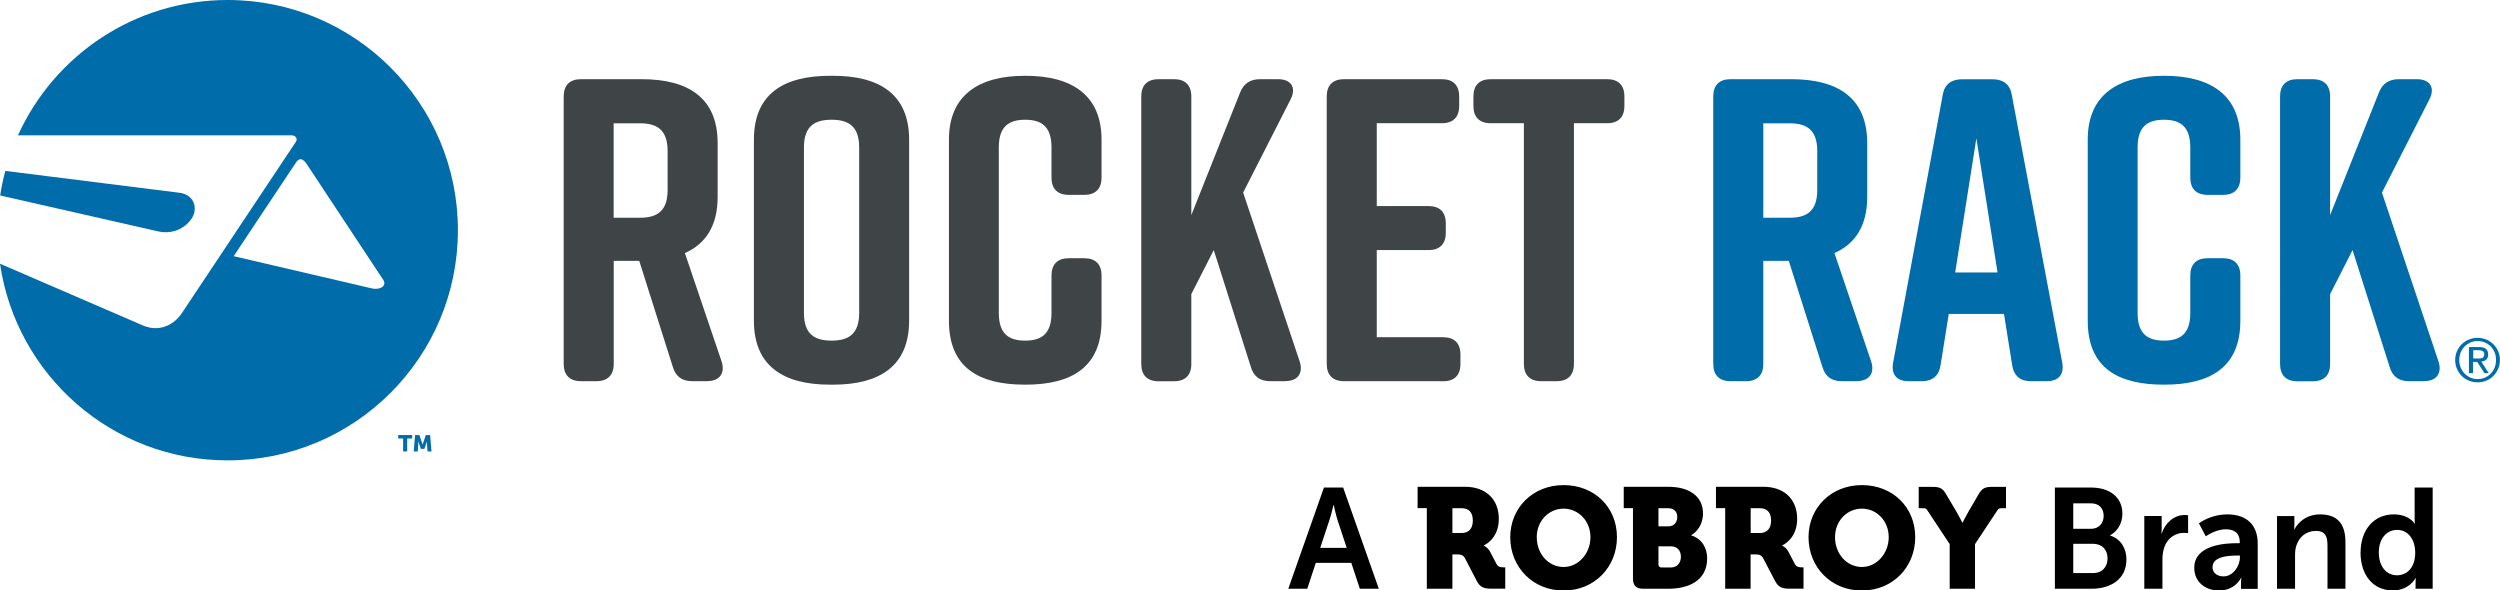
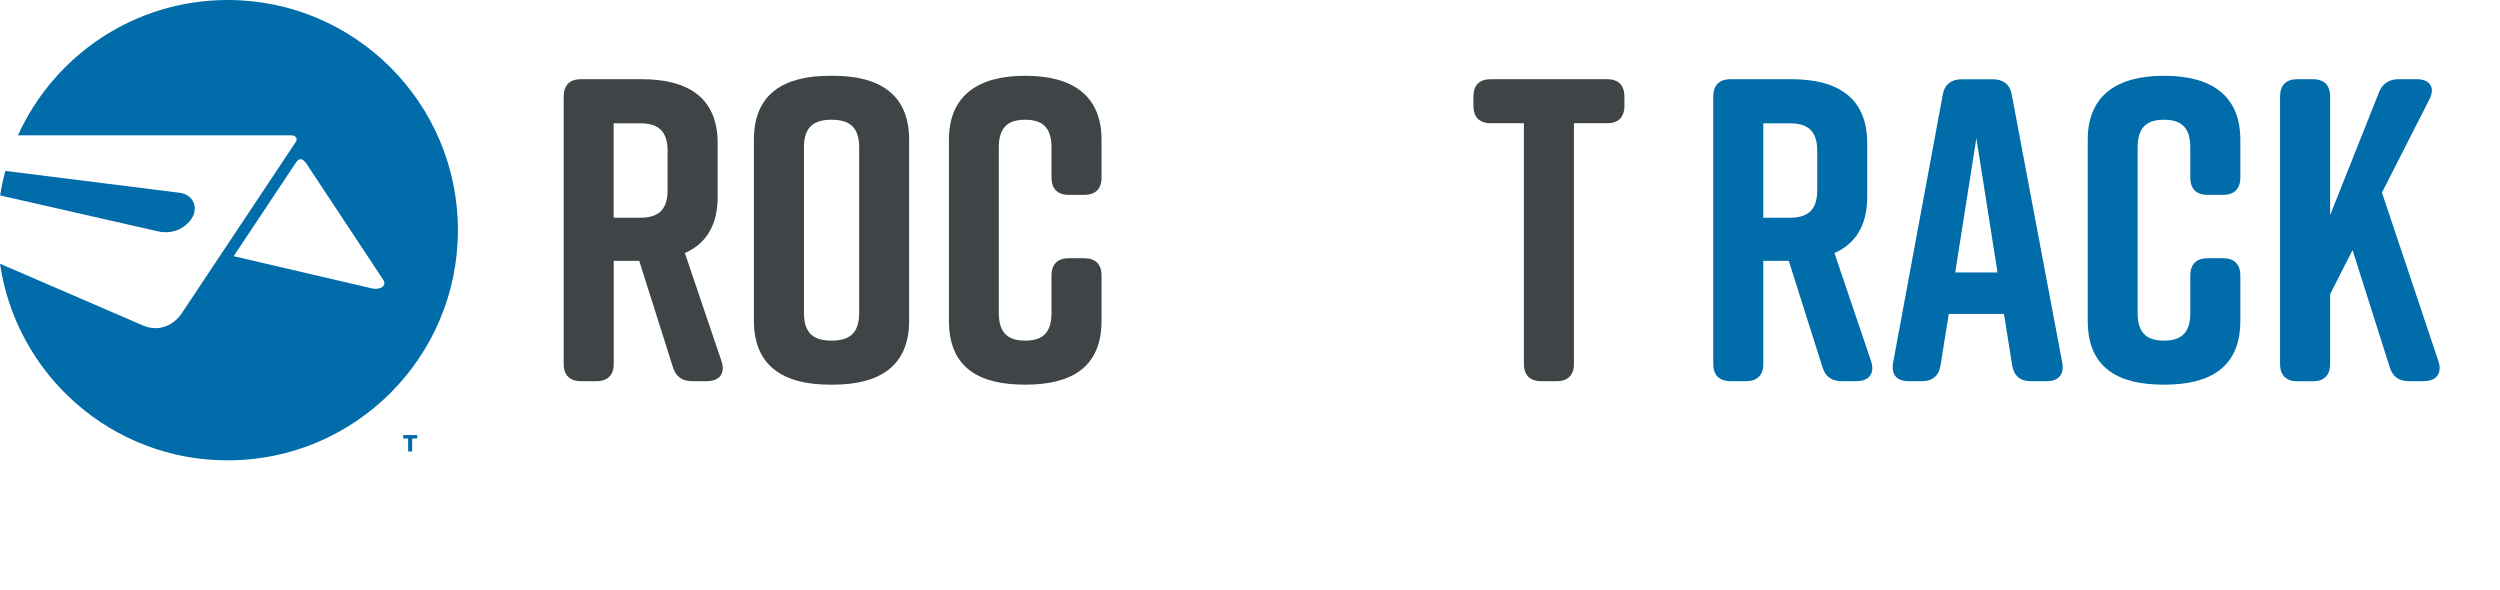
<svg xmlns="http://www.w3.org/2000/svg" id="Layer_1" viewBox="0 0 295.2 69.72">
  <defs>
    <style>
      .cls-1 {
        fill: #006ca9;
      }

      .cls-2 {
        fill: #3f4547;
      }
    </style>
  </defs>
  <g id="RR">
    <path class="cls-2" d="M83.52,45.01h-1.78c-1.17,0-1.94-.51-2.29-1.68l-3.97-12.53h-3.01v12.17c0,1.32-.71,2.04-2.04,2.04h-1.83c-1.32,0-2.04-.71-2.04-2.04V11.39c0-1.32.71-2.04,2.04-2.04h7.18c5.4,0,8.96,2.14,8.96,7.54v6.37c0,3.41-1.43,5.55-3.87,6.62l4.33,12.78c.46,1.38-.2,2.34-1.68,2.34ZM72.46,25.71h3.11c1.94,0,3.26-.71,3.26-3.26v-4.63c0-2.55-1.32-3.26-3.26-3.26h-3.11v11.15Z" />
    <path class="cls-2" d="M97.98,8.95h.41c5.4,0,8.96,2.14,8.96,7.54v21.39c0,5.4-3.57,7.54-8.96,7.54h-.41c-5.4,0-8.96-2.14-8.96-7.54v-21.39c0-5.45,3.57-7.54,8.96-7.54ZM98.19,40.22c1.94,0,3.26-.71,3.26-3.26v-19.56c0-2.55-1.32-3.26-3.26-3.26s-3.26.71-3.26,3.26v19.56c0,2.55,1.32,3.26,3.26,3.26Z" />
    <path class="cls-2" d="M130.07,32.53v5.35c0,5.5-3.57,7.54-8.96,7.54h-.1c-5.4,0-8.96-1.99-8.96-7.54v-21.39c0-5.3,3.57-7.54,8.96-7.54h.1c5.4,0,8.96,2.24,8.96,7.54v4.48c0,1.32-.71,2.04-2.04,2.04h-1.83c-1.32,0-2.04-.71-2.04-2.04v-3.57c0-2.5-1.22-3.26-3.11-3.26s-3.11.76-3.11,3.26v19.56c0,2.5,1.22,3.26,3.11,3.26s3.11-.76,3.11-3.26v-4.43c0-1.32.71-2.04,2.04-2.04h1.83c1.32,0,2.04.71,2.04,2.04Z" />
-     <path class="cls-2" d="M151.77,45.01h-1.78c-1.17,0-1.94-.51-2.29-1.68l-4.38-13.8-2.65,5.2v8.25c0,1.32-.71,2.04-2.04,2.04h-1.83c-1.32,0-2.04-.71-2.04-2.04V11.39c0-1.32.71-2.04,2.04-2.04h1.83c1.32,0,2.04.71,2.04,2.04v14.01l5.76-14.47c.41-1.07,1.22-1.58,2.34-1.58h2.14c1.58,0,2.19,1.02,1.48,2.39l-5.6,11,6.67,19.92c.46,1.38-.2,2.34-1.68,2.34Z" />
-     <path class="cls-2" d="M170.41,45.01h-11.71c-1.32,0-2.04-.71-2.04-2.04V11.39c0-1.32.71-2.04,2.04-2.04h11.56c1.32,0,2.04.71,2.04,2.04v1.12c0,1.32-.71,2.04-2.04,2.04h-7.69v9.78h6.11c1.32,0,2.04.71,2.04,2.04v1.12c0,1.32-.71,2.04-2.04,2.04h-6.11v10.29h7.84c1.32,0,2.04.71,2.04,2.04v1.12c0,1.32-.71,2.04-2.04,2.04Z" />
    <path class="cls-2" d="M191.81,11.39v1.12c0,1.32-.71,2.04-2.04,2.04h-3.92v28.42c0,1.32-.71,2.04-2.04,2.04h-1.83c-1.32,0-2.04-.71-2.04-2.04V14.55h-3.92c-1.32,0-2.04-.71-2.04-2.04v-1.12c0-1.32.71-2.04,2.04-2.04h13.75c1.32,0,2.04.71,2.04,2.04Z" />
    <path class="cls-1" d="M219.26,45.01h-1.78c-1.17,0-1.94-.51-2.29-1.68l-3.97-12.53h-3.01v12.17c0,1.32-.71,2.04-2.04,2.04h-1.83c-1.32,0-2.04-.71-2.04-2.04V11.39c0-1.32.71-2.04,2.04-2.04h7.18c5.4,0,8.96,2.14,8.96,7.54v6.37c0,3.41-1.43,5.55-3.87,6.62l4.33,12.78c.46,1.38-.2,2.34-1.68,2.34ZM208.21,25.71h3.11c1.94,0,3.26-.71,3.26-3.26v-4.63c0-2.55-1.32-3.26-3.26-3.26h-3.11v11.15Z" />
    <path class="cls-1" d="M241.67,45.01h-1.88c-1.22,0-1.99-.61-2.19-1.88l-.97-6.06h-6.52l-.97,6.06c-.2,1.27-.97,1.88-2.19,1.88h-1.58c-1.38,0-2.09-.76-1.83-2.19l5.86-31.63c.2-1.22,1.02-1.83,2.24-1.83h3.67c1.22,0,2.04.61,2.24,1.83l5.96,31.63c.25,1.43-.46,2.19-1.83,2.19ZM235.87,32.17l-2.5-15.84-2.5,15.84h4.99Z" />
    <path class="cls-1" d="M264.54,32.53v5.35c0,5.5-3.57,7.54-8.96,7.54h-.1c-5.4,0-8.96-1.99-8.96-7.54v-21.39c0-5.3,3.57-7.54,8.96-7.54h.1c5.4,0,8.96,2.24,8.96,7.54v4.48c0,1.32-.71,2.04-2.04,2.04h-1.83c-1.32,0-2.04-.71-2.04-2.04v-3.57c0-2.5-1.22-3.26-3.11-3.26s-3.11.76-3.11,3.26v19.56c0,2.5,1.22,3.26,3.11,3.26s3.11-.76,3.11-3.26v-4.43c0-1.32.71-2.04,2.04-2.04h1.83c1.32,0,2.04.71,2.04,2.04Z" />
    <path class="cls-1" d="M286.24,45.01h-1.78c-1.17,0-1.94-.51-2.29-1.68l-4.38-13.8-2.65,5.2v8.25c0,1.32-.71,2.04-2.04,2.04h-1.83c-1.32,0-2.04-.71-2.04-2.04V11.39c0-1.32.71-2.04,2.04-2.04h1.83c1.32,0,2.04.71,2.04,2.04v14.01l5.76-14.47c.41-1.07,1.22-1.58,2.34-1.58h2.14c1.58,0,2.19,1.02,1.48,2.39l-5.6,11,6.67,19.92c.46,1.38-.2,2.34-1.68,2.34Z" />
    <path class="cls-1" d="M.02,23.08c.15-.99.35-1.95.61-2.9l20.55,2.58c1.73.21,2.23,1.83,1.48,3-.8,1.25-2.38,1.95-4.04,1.55L.02,23.08ZM36.61,19.98c-.37-.58-.97-1.78-1.64-.82l-7.38,11.09,16.35,3.81c.86.19,1.77-.24,1.33-.99l-8.65-13.09M34.96,16.7c.19-.28-.01-.71-.53-.72H2.12C6.39,6.56,15.87,0,26.89,0c15.01,0,27.18,12.17,27.18,27.18s-12.17,27.18-27.18,27.18C13.22,54.37,1.92,44.28,0,31.14l16.92,7.31c1.99.82,3.67-.17,4.53-1.44l13.51-20.3" />
-     <path d="M280.89,65.23c0-1.7.98-2.66,2.16-2.66,1.43,0,2.14,1.32,2.14,2.65,0,1.9-1.04,2.71-2.16,2.71-1.26,0-2.14-1.06-2.14-2.7M278.73,65.23c0,2.66,1.48,4.49,3.8,4.49,1.97,0,2.7-1.46,2.7-1.46h.03s-.03.23-.03.55v.71h2.02v-11.95h-2.13v3.77c0,.27.02.49.02.49h-.03s-.59-1.09-2.48-1.09c-2.27,0-3.89,1.77-3.89,4.49M268.87,69.52h2.13v-3.94c0-.4.03-.79.15-1.14.32-1.03,1.16-1.75,2.31-1.75s1.37.71,1.37,1.75v5.08h2.12v-5.52c0-2.27-1.08-3.26-2.98-3.26-1.74,0-2.68,1.06-3.05,1.78h-.03s.03-.27.03-.59v-.99h-2.05v8.59ZM261.26,66.95c0-1.2,1.77-1.35,2.86-1.35h.37v.2c0,1.04-.81,2.26-1.94,2.26-.88,0-1.3-.54-1.3-1.11M259.1,67.05c0,1.72,1.38,2.68,2.91,2.68,1.95,0,2.63-1.51,2.61-1.51h.04s-.04.27-.04.6v.71h1.97v-5.37c0-2.17-1.31-3.42-3.57-3.42-2.04,0-3.37,1.06-3.37,1.06l.81,1.53s1.13-.83,2.36-.83c.94,0,1.65.39,1.65,1.52v.12h-.29c-1.4,0-5.08.18-5.08,2.91M253.21,69.52h2.13v-3.4c0-.51.05-.98.19-1.4.4-1.28,1.43-1.8,2.34-1.8.29,0,.5.03.5.03v-2.1s-.19-.04-.39-.04c-1.31,0-2.34.98-2.73,2.2h-.03s.03-.29.03-.6v-1.48h-2.05v8.59ZM244.81,67.66v-3.45h2.32c1.09,0,1.73.72,1.73,1.72s-.62,1.74-1.73,1.74h-2.32ZM244.81,62.45v-3.02h2.07c1.01,0,1.52.62,1.52,1.48s-.54,1.53-1.48,1.53h-2.11ZM242.64,69.52h4.33c2.21,0,4.12-1.08,4.12-3.47,0-1.21-.62-2.42-1.93-2.81v-.03c.91-.49,1.45-1.45,1.45-2.56,0-1.97-1.53-3.08-3.69-3.08h-4.28v11.95ZM230.2,69.52h3.01v-5.27l2.56-3.87c.22-.34.24-.37.61-.37h.49v-2.52h-1.65c-.74,0-1.14.12-1.55.81l-1.21,2.07c-.45.78-.72,1.35-.72,1.35h-.03s-.27-.57-.72-1.35l-1.23-2.07c-.4-.69-.81-.81-1.55-.81h-1.65v2.52h.49c.37,0,.39.03.61.37l2.56,3.87v5.27ZM216.68,63.43c0-1.92,1.41-3.37,3.17-3.37s3.17,1.45,3.17,3.37-1.42,3.52-3.17,3.52-3.17-1.52-3.17-3.52M213.55,63.43c0,3.54,2.66,6.3,6.3,6.3s6.3-2.76,6.3-6.3-2.66-6.15-6.3-6.15-6.3,2.69-6.3,6.15M206.72,62.94v-2.93h1.09c.84,0,1.32.49,1.32,1.45s-.47,1.48-1.37,1.48h-1.04ZM203.7,69.52h3.01v-4.06h.4c.62,0,.88.08,1.08.45l1.42,2.71c.39.74.86.89,1.7.89h1.65v-2.52h-.2c-.34,0-.64-.04-.82-.39l-.76-1.45c-.27-.52-.74-.72-.74-.72v-.03s1.77-.72,1.77-3.13-1.63-3.79-3.97-3.79h-5.62v2.52h1.09v9.51ZM195.83,66.63v-2.12h1.47c.81,0,1.18.56,1.18,1.23s-.39,1.27-1.2,1.27h-1.08c-.24,0-.37-.14-.37-.37M195.83,62.15v-2.14h1.14c.76,0,1.08.47,1.08,1.03s-.32,1.11-1.03,1.11h-1.2ZM192.82,68.29c0,.86.37,1.23,1.23,1.23h2.95c2.39,0,4.58-.96,4.58-3.59,0-1.06-.5-2.29-1.88-2.71v-.03c.62-.34,1.39-1.21,1.39-2.56,0-2.07-1.68-3.15-4.09-3.15h-5.27v2.52h1.09v8.29ZM181.46,63.43c0-1.92,1.42-3.37,3.17-3.37s3.17,1.45,3.17,3.37-1.41,3.52-3.17,3.52-3.17-1.52-3.17-3.52M178.33,63.43c0,3.54,2.66,6.3,6.3,6.3s6.3-2.76,6.3-6.3-2.66-6.15-6.3-6.15-6.3,2.69-6.3,6.15M171.5,62.94v-2.93h1.1c.84,0,1.31.49,1.31,1.45s-.47,1.48-1.36,1.48h-1.05ZM168.49,69.52h3.01v-4.06h.4c.62,0,.88.08,1.08.45l1.41,2.71c.39.74.86.89,1.7.89h1.65v-2.52h-.2c-.34,0-.64-.04-.83-.39l-.76-1.45c-.27-.52-.74-.72-.74-.72v-.03s1.77-.72,1.77-3.13-1.63-3.79-3.97-3.79h-5.62v2.52h1.09v9.51ZM157.49,59.64s.25,1.18.47,1.85l1.06,3.2h-3.13l1.06-3.2c.24-.67.5-1.85.5-1.85h.03ZM160.57,69.52h2.24l-4.21-11.95h-2.27l-4.21,11.95h2.24l1.01-3.06h4.19l1.01,3.06Z" />
-     <path class="cls-1" d="M290.12,41.47c.14-.32.33-.6.57-.83.24-.23.52-.42.84-.55.32-.13.66-.2,1.02-.2s.7.07,1.02.2c.32.13.6.32.84.55.24.23.43.51.57.83.14.32.21.66.21,1.04s-.07.73-.21,1.05c-.14.32-.33.6-.57.84s-.52.42-.84.55c-.32.13-.66.2-1.02.2s-.7-.07-1.02-.2c-.32-.13-.6-.31-.84-.55-.24-.24-.43-.52-.57-.84-.14-.32-.21-.67-.21-1.05s.07-.72.21-1.04ZM290.56,43.4c.11.27.26.51.46.71s.42.36.69.48.55.17.86.17.59-.06.85-.17c.26-.11.49-.27.69-.48s.35-.44.46-.71c.11-.27.16-.57.16-.9s-.05-.61-.16-.88c-.11-.27-.26-.51-.46-.71s-.42-.36-.69-.47c-.26-.11-.55-.17-.85-.17s-.6.06-.86.17c-.26.12-.49.27-.69.47s-.35.44-.46.71c-.11.27-.17.56-.17.88s.05.62.17.9ZM292.73,40.98c.37,0,.64.07.81.22.18.15.26.37.26.66,0,.28-.08.48-.23.61-.15.13-.35.21-.58.23l.88,1.36h-.51l-.84-1.32h-.51v1.32h-.48v-3.08h1.19ZM292.52,42.34c.11,0,.21,0,.31-.01s.18-.03.26-.06c.08-.03.14-.08.18-.15.04-.07.07-.16.07-.29,0-.1-.02-.19-.06-.25s-.09-.11-.15-.14-.14-.05-.22-.07c-.08-.01-.16-.02-.24-.02h-.63v.98h.5Z" />
-     <path class="cls-1" d="M47.61,51.78h-.59v-.41h1.65v.41h-.59v1.53h-.48v-1.53Z" />
-     <path class="cls-1" d="M49.01,51.37h.51l.28.82c.04.12.1.32.1.32h0s.05-.19.1-.32l.28-.82h.51l.16,1.94h-.47l-.06-.87c-.01-.15,0-.33,0-.33h0s-.06.2-.11.33l-.2.56h-.41l-.2-.56c-.04-.12-.11-.33-.11-.33h0s.01.18,0,.33l-.06.87h-.48l.16-1.94Z" />
+     <path class="cls-1" d="M47.61,51.78v-.41h1.65v.41h-.59v1.53h-.48v-1.53Z" />
  </g>
</svg>